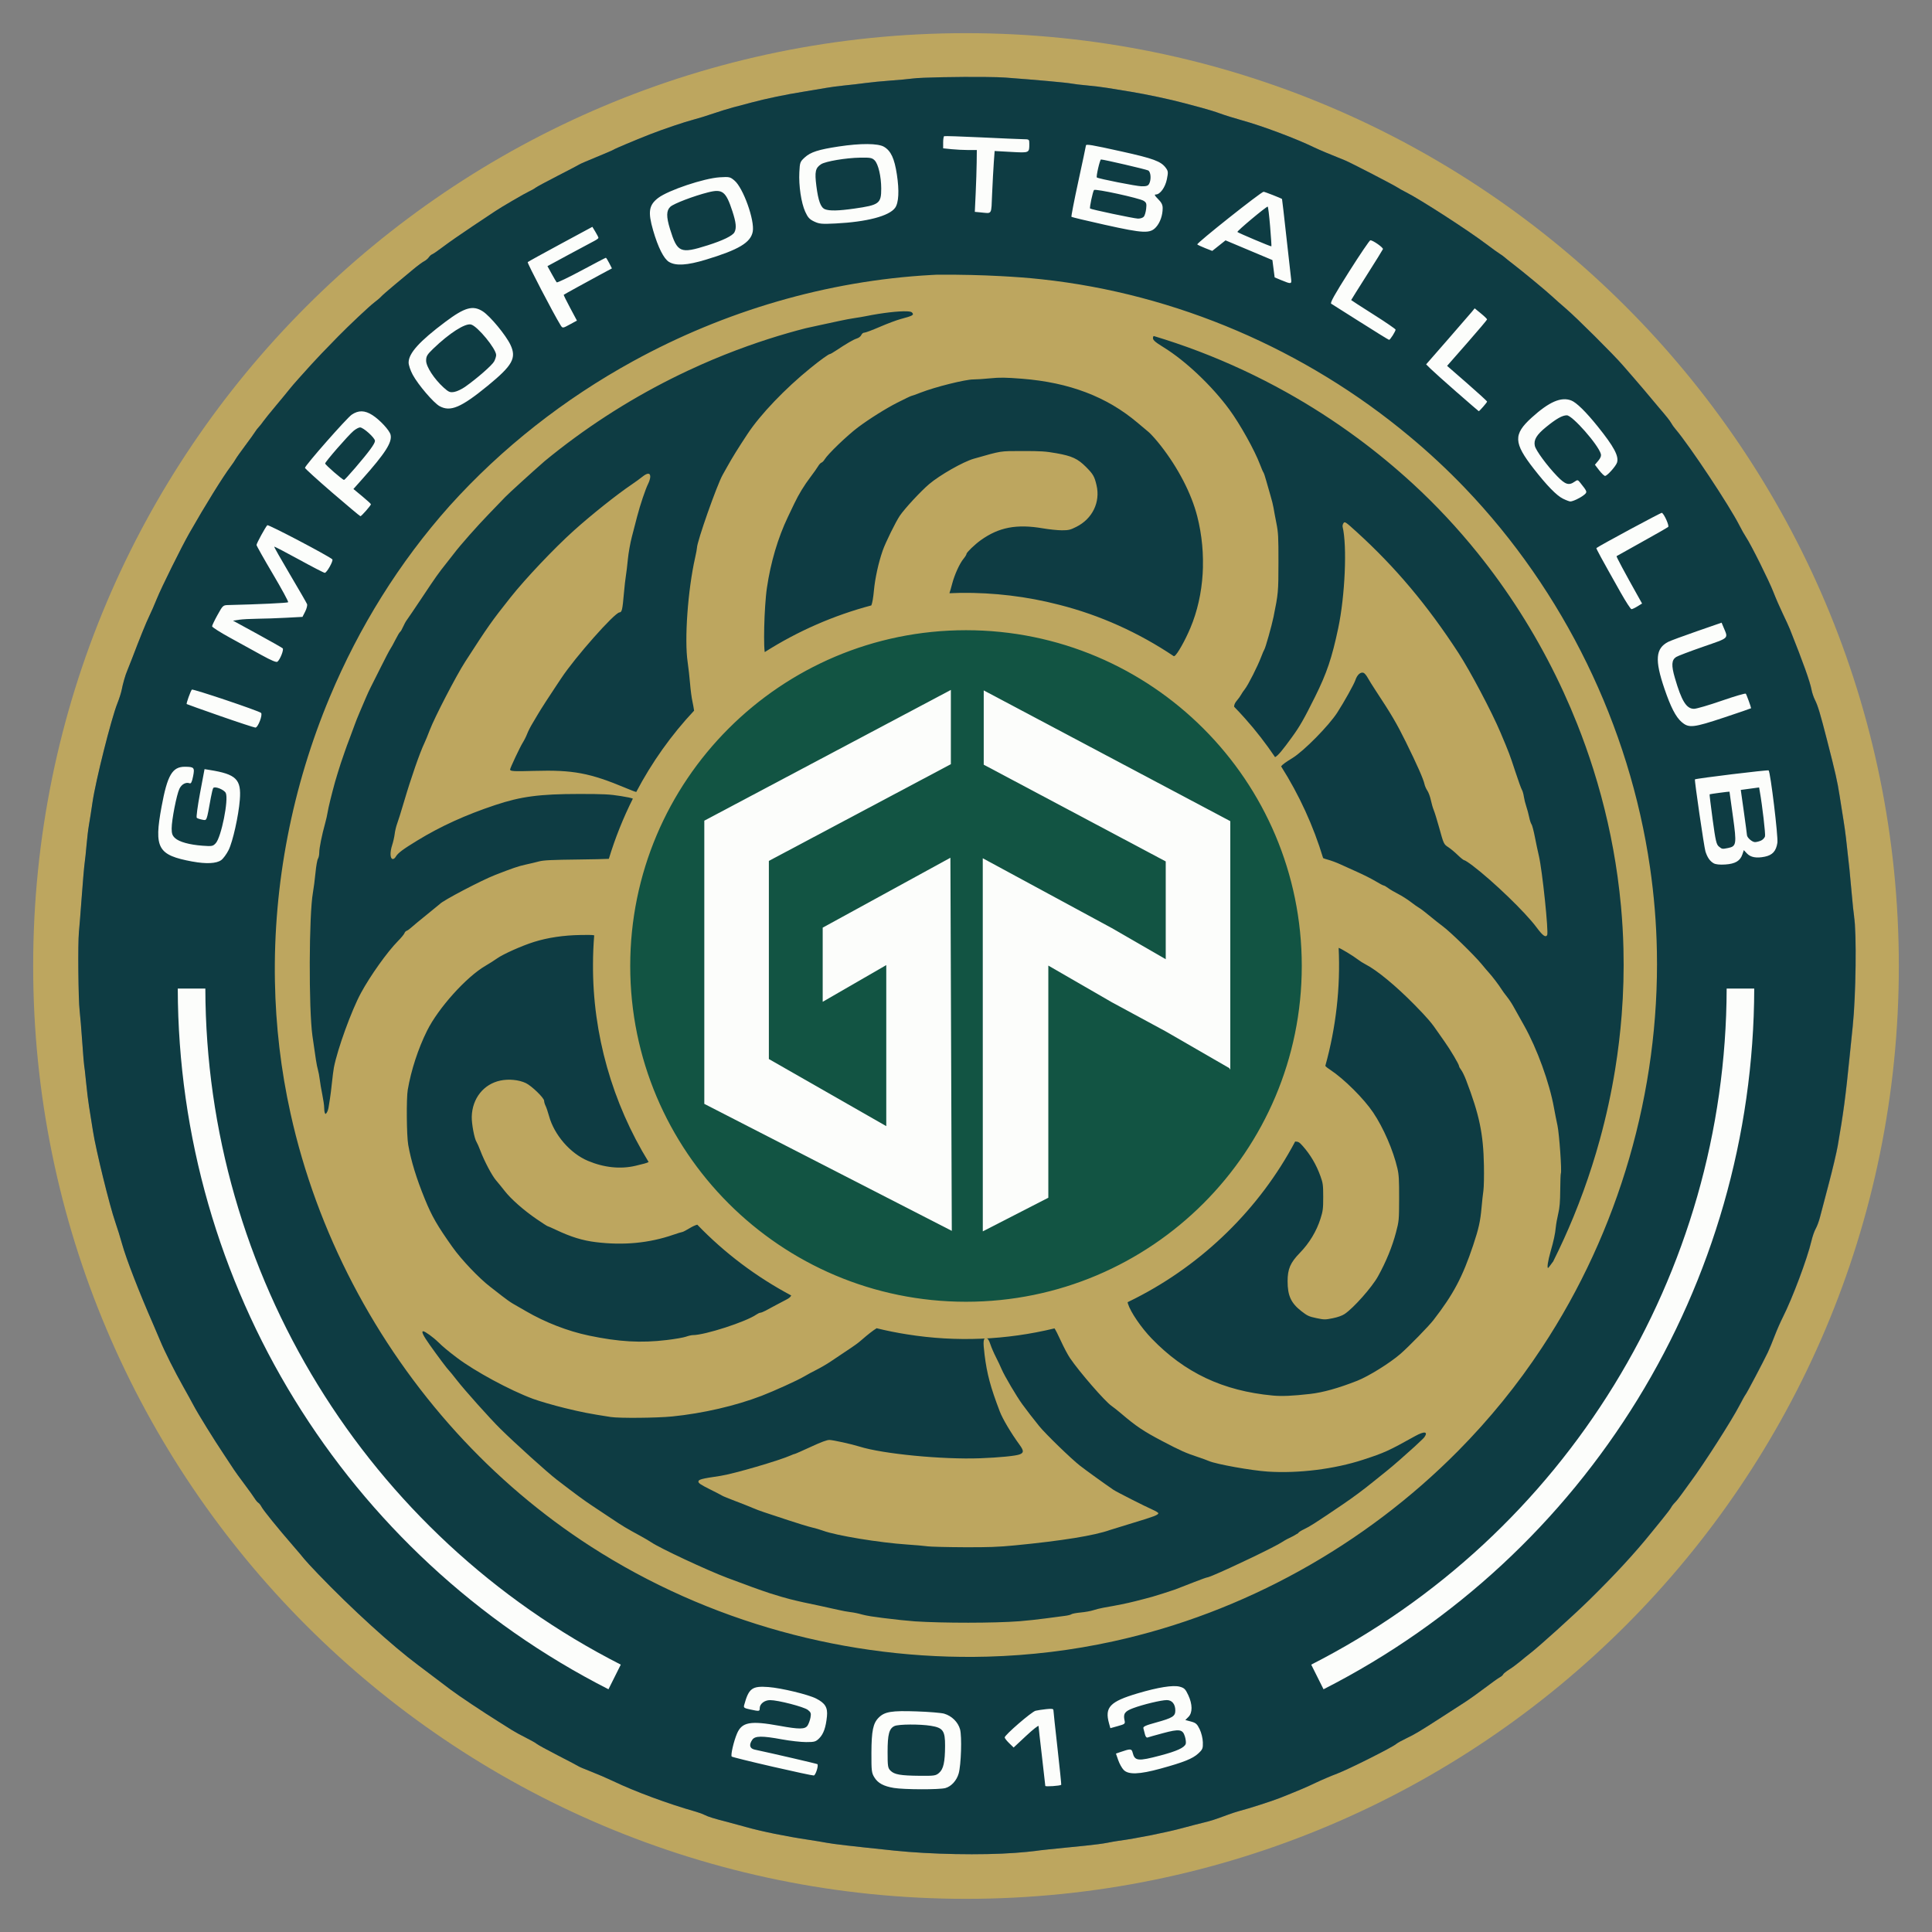
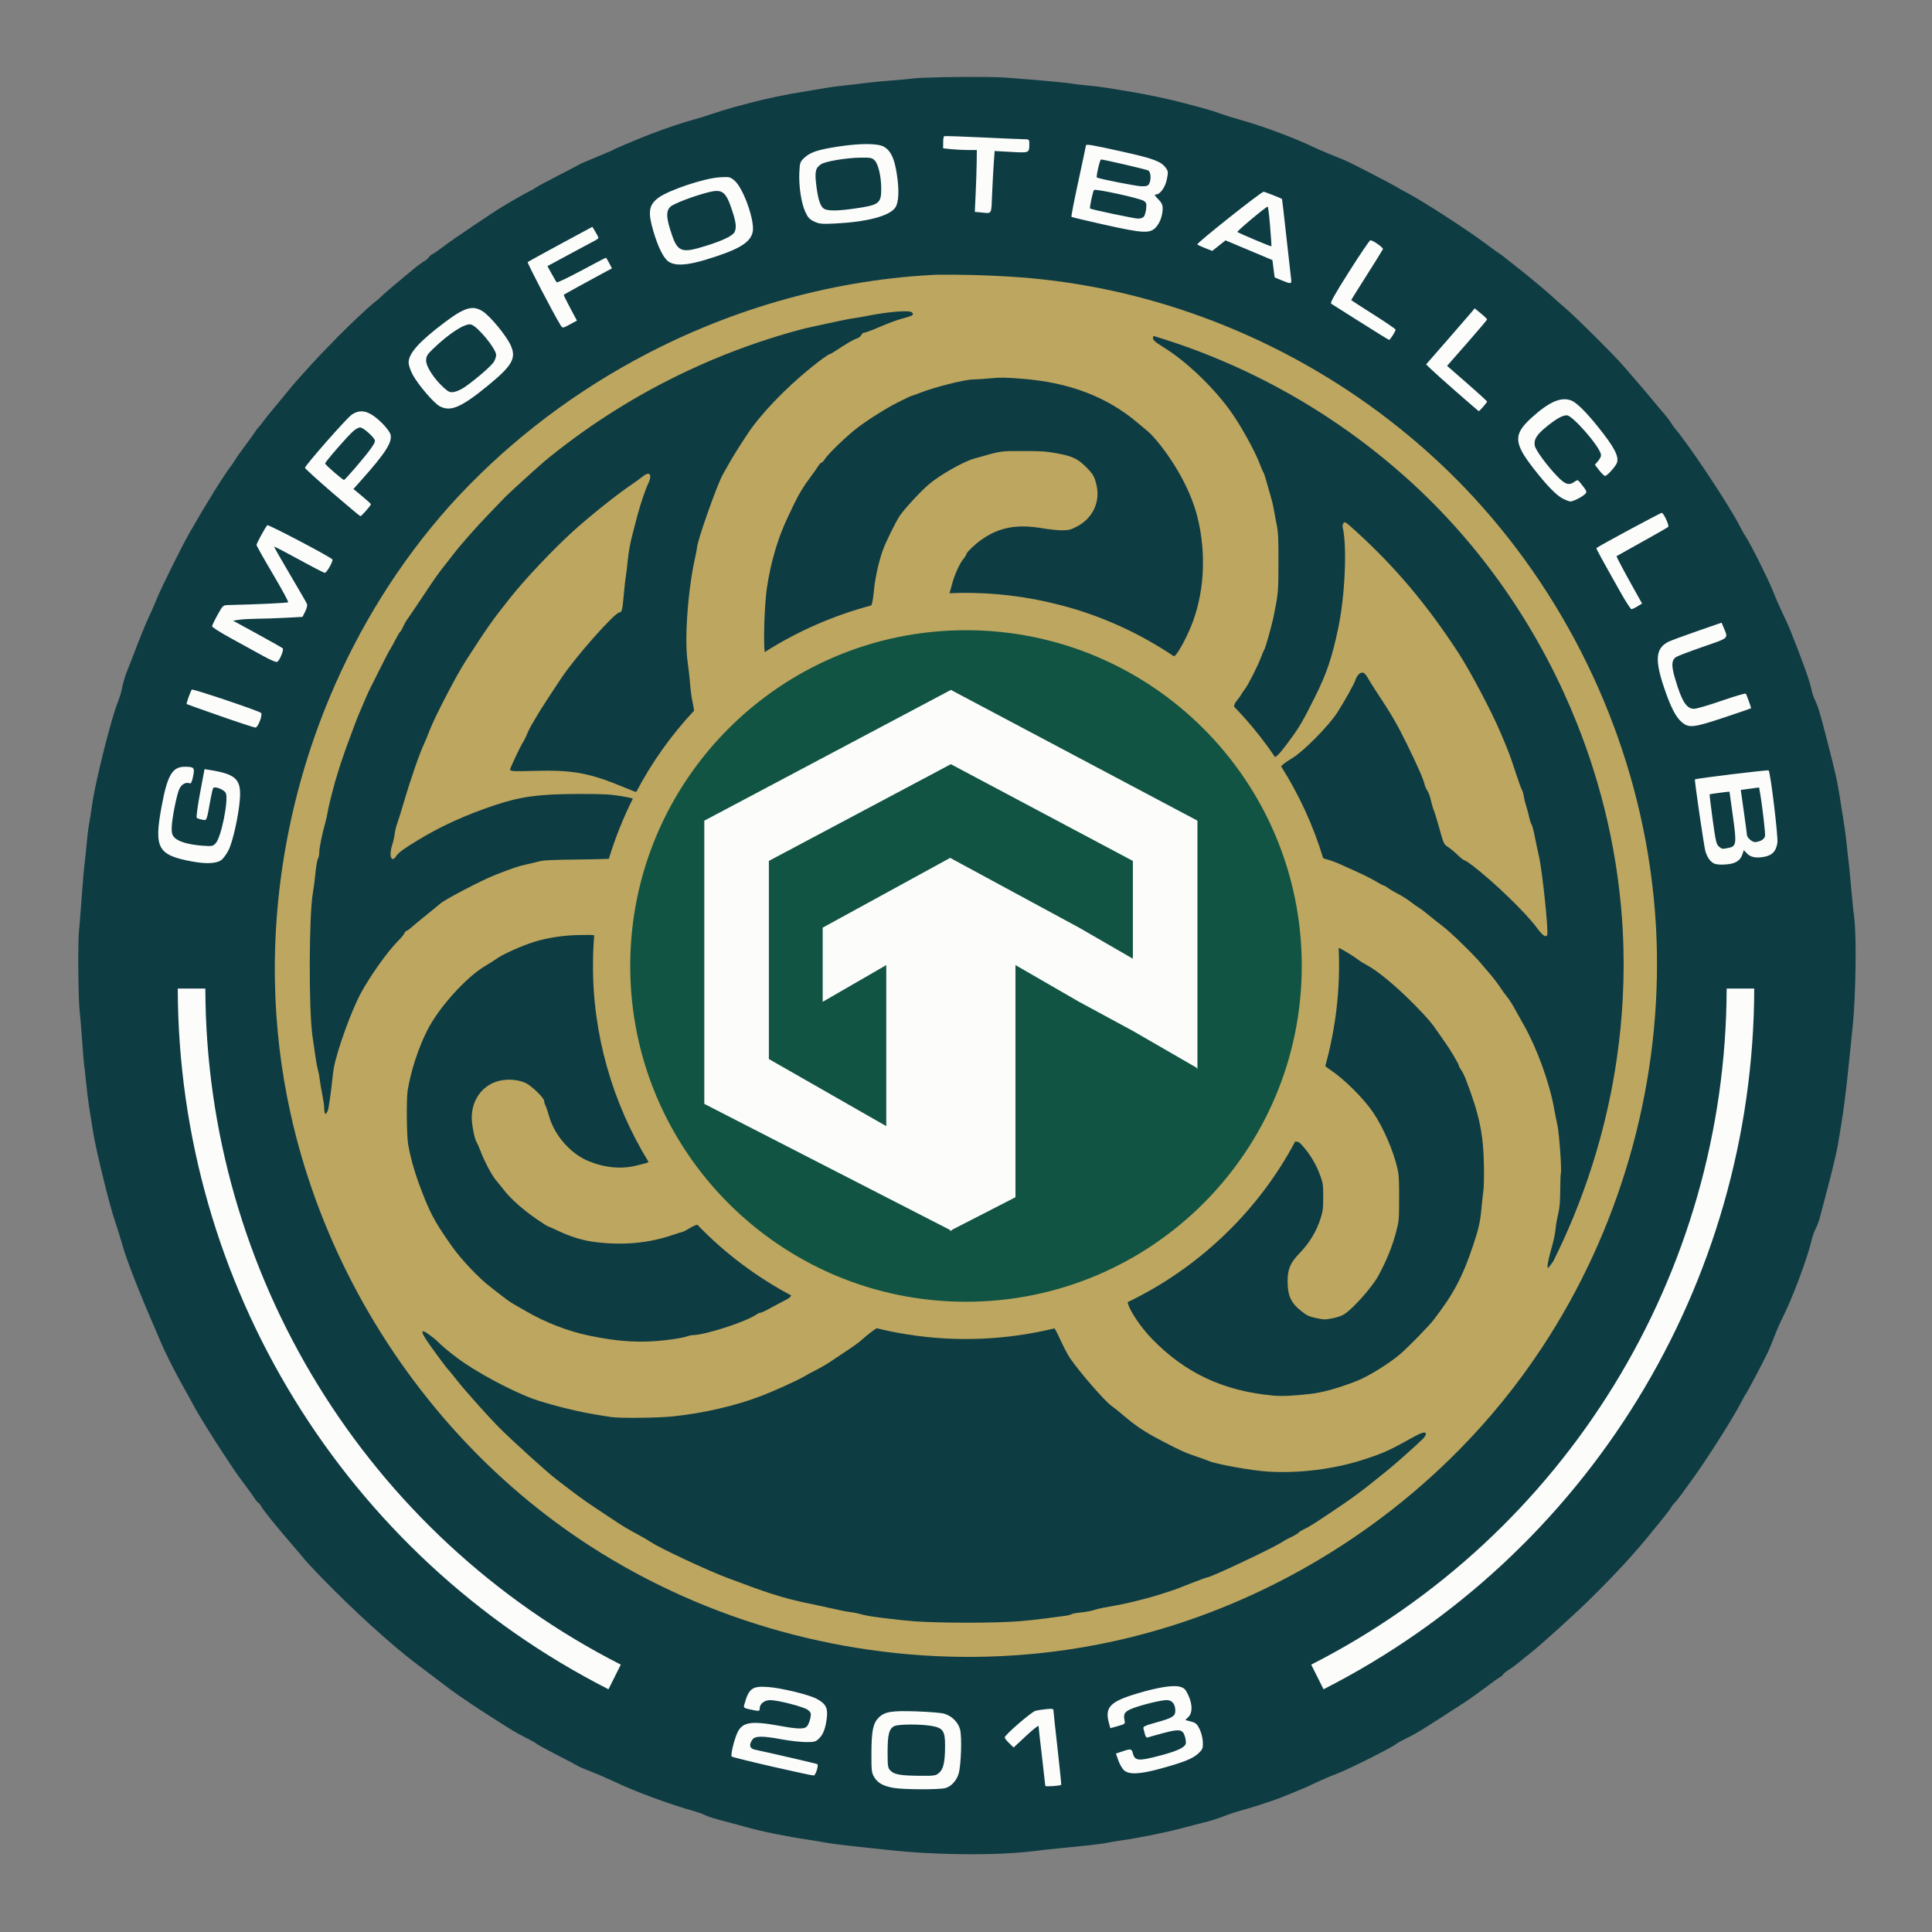
<svg xmlns="http://www.w3.org/2000/svg" id="_레이어_1" viewBox="0 0 1080 1080">
  <rect x="0" y="0" width="1080" height="1080" fill="#808080" stroke="none" />
  <defs>
    <style>.cls-1{fill:#fcfdfb;}.cls-2{fill:#bda65f;}.cls-3{fill:#125443;}.cls-4{fill:#0e3c43;}</style>
  </defs>
  <g id="layer1">
-     <path class="cls-2" d="m540,18.54C252,18.54,18.54,252,18.54,540s233.47,521.46,521.46,521.46,521.46-233.47,521.46-521.46c0-288-233.47-521.46-521.46-521.46Zm348.29,875.97c-8.53,8.39-28.06,26.03-32.96,29.76-1.35,1.03-3.79,3.01-5.44,4.41-1.65,1.4-4.41,3.44-6.15,4.54-1.74,1.1-3.3,2.36-3.47,2.8-.17.44-1.01,1.16-1.87,1.61-.86.45-4.57,3.09-8.23,5.88-3.67,2.79-8.87,6.49-11.56,8.22-2.69,1.74-8.2,5.29-12.24,7.9-12.66,8.18-15.38,9.81-20.13,12.07-2.54,1.21-5.12,2.64-5.71,3.18-1.98,1.79-26.54,14.13-32.92,16.54-3.44,1.3-8.83,3.6-11.97,5.1-5.44,2.6-8.75,4.01-19.86,8.45-4.53,1.81-17.4,5.95-23.12,7.44-1.35.35-4.29,1.32-6.53,2.15-7.27,2.69-9.45,3.39-13.6,4.36-2.24.53-7.26,1.82-11.15,2.89-9.14,2.5-26.26,5.92-36.18,7.23-1.35.18-4.16.67-6.26,1.1-2.09.43-7.6,1.15-12.24,1.61-20.07,1.99-24.94,2.5-28.02,2.96-1.8.27-6.81.75-11.15,1.06-18.87,1.38-47.14.86-67.47-1.26-25.02-2.6-33.95-3.64-38.09-4.42-2.24-.42-6.65-1.15-9.79-1.62-12.64-1.88-26.39-4.68-35.1-7.14-3.59-1.01-8.36-2.31-10.61-2.88-7.33-1.87-10.53-2.86-12.51-3.87-1.07-.55-3.41-1.4-5.19-1.91-15.15-4.27-33.87-11.2-46-17.02-3.12-1.5-8.6-3.86-12.17-5.25-3.58-1.39-6.76-2.74-7.07-2.98-.31-.25-5.47-2.96-11.45-6.03-5.99-3.07-11.37-6.01-11.97-6.54s-3.38-2.1-6.19-3.5c-2.81-1.4-6.36-3.35-7.89-4.33-1.53-.98-4.87-3.08-7.41-4.67-8.84-5.52-22.06-14.35-26.66-17.8-6.56-4.92-9.21-6.93-11.7-8.85-1.2-.92-4.14-3.14-6.53-4.92-14.49-10.79-37.39-31.65-55.8-50.83-3.72-3.88-7.26-7.71-7.86-8.51-.6-.8-3.41-4.14-6.26-7.41-8.46-9.74-16.53-19.7-17.55-21.66-.52-1.01-1.34-2.05-1.82-2.32-.48-.27-1.39-1.35-2.04-2.42-.65-1.06-3.27-4.71-5.82-8.11-2.55-3.4-5.13-6.95-5.71-7.88-.59-.94-3.18-4.85-5.75-8.71-5.71-8.54-14.39-22.6-16.93-27.4-1.03-1.95-3.59-6.6-5.7-10.34-4.81-8.52-10.41-19.68-12.87-25.64-1.04-2.51-2.79-6.64-3.91-9.18-7.93-18.11-15.11-36.63-17.37-44.79-1.01-3.65-2.74-9.2-3.83-12.34-3.2-9.17-10.9-40.54-12.49-50.87-.78-5.09-1.78-11.33-2.21-13.87-.43-2.54-1.18-8.66-1.66-13.6s-.96-9.11-1.06-9.28c-.1-.16-.58-6.04-1.07-13.06-.49-7.02-1.15-14.96-1.47-17.66-.74-6.2-1.03-37.66-.4-43.8.26-2.54.97-11.48,1.58-19.86.61-8.38,1.34-16.83,1.62-18.77.28-1.94.77-6.6,1.09-10.34.32-3.74.93-8.76,1.35-11.15.43-2.39,1.31-8.02,1.96-12.51,1.74-11.98,10.44-46.58,13.9-55.3,1.03-2.58,2.11-5.95,2.4-7.49.66-3.48,2.11-8.51,3.07-10.66.4-.9,1.61-3.96,2.69-6.8,4.42-11.62,7.99-20.43,9.68-23.85.98-1.99,2.87-6.32,4.2-9.61,2.53-6.28,13.7-28.82,18.19-36.72,8.87-15.59,18.85-31.69,23.28-37.54,1.02-1.35,2.18-3.06,2.57-3.81.39-.75,2.82-4.17,5.39-7.61,2.57-3.44,5.04-6.87,5.49-7.64s1.39-1.99,2.09-2.73c.7-.74,1.8-2.13,2.45-3.09.65-.96,3.87-4.96,7.16-8.88,3.29-3.92,6.67-8.03,7.51-9.12.84-1.09,3.16-3.8,5.17-6.02,2-2.22,5.1-5.66,6.87-7.63,2.95-3.29,7.4-7.94,15.13-15.83,6.29-6.42,17.68-17.12,20.27-19.05,1.5-1.11,3.22-2.58,3.82-3.26.6-.68,3.9-3.57,7.34-6.44,3.44-2.86,8.22-6.84,10.61-8.83,2.39-2,5.15-4.03,6.12-4.53s2.16-1.5,2.63-2.23c.48-.73,1.31-1.47,1.84-1.64.53-.17,3.39-2.14,6.34-4.38,2.96-2.24,10.4-7.41,16.53-11.5,6.13-4.08,11.78-7.84,12.54-8.35,3.15-2.13,16.61-9.97,18.73-10.91,1.26-.56,2.88-1.47,3.6-2.04.72-.56,6.46-3.66,12.74-6.87,6.28-3.22,11.67-6.04,11.97-6.28.3-.24,4.59-2.08,9.52-4.1,4.94-2.02,9.25-3.89,9.58-4.14.63-.49,11.76-5.17,20.07-8.45,7.22-2.84,19.53-7,24.49-8.28,2.39-.61,7.27-2.12,10.85-3.35,3.58-1.23,8.72-2.82,11.43-3.53,2.71-.71,7.25-1.91,10.09-2.67,8.14-2.17,19.1-4.47,28.57-5.97,4.79-.76,10.66-1.75,13.06-2.19,2.39-.44,7.05-1.07,10.34-1.38,3.29-.32,8.56-.93,11.7-1.36,3.14-.43,9.51-1.05,14.15-1.38,4.64-.33,10.15-.84,12.24-1.13,4.67-.65,26.19-1.02,40.69-.87,4.83.05,8.89.16,11.27.34,17.6,1.31,34.11,2.8,36.73,3.32,1.5.29,5.54.78,8.98,1.08,3.44.3,8.46.92,11.15,1.36,2.69.45,8.69,1.43,13.33,2.18,8.37,1.36,22.34,4.34,29.65,6.32,2.09.57,6.5,1.74,9.79,2.61,3.29.87,7.98,2.32,10.41,3.23,2.43.91,7.94,2.62,12.24,3.81,11.37,3.15,30.1,10.18,40.19,15.08,2.63,1.28,9.96,4.36,17.41,7.32,2.85,1.13,27.38,13.82,29.38,15.2.75.52,2.86,1.69,4.69,2.61,7.75,3.89,34.56,21.2,44.77,28.91,3.41,2.57,6.84,5.05,7.62,5.5.78.45,2.03,1.36,2.78,2.02.75.66,2.74,2.26,4.43,3.54,4.92,3.74,18.99,15.38,22.01,18.22,1.52,1.43,4.97,4.49,7.67,6.79,5.93,5.07,26.64,25.68,31.86,31.72,2.07,2.39,4.94,5.7,6.37,7.34,3.18,3.65,7.75,9.04,10.55,12.43,1.15,1.39,2.62,3.14,3.26,3.89,3.94,4.55,6.29,7.51,6.9,8.7.38.75,1.43,2.22,2.32,3.27,7.92,9.29,30.24,42.92,35.79,53.93,1.15,2.28,2.81,5.22,3.69,6.53,2.74,4.08,12.86,24.39,15.29,30.68,1.27,3.29,3.63,8.72,5.24,12.05s3.4,7.25,3.98,8.7c7.52,18.88,11.23,29.25,12.11,33.92.31,1.65,1.19,4.22,1.94,5.71,1.6,3.16,2.86,7.35,6.7,22.31,4.71,18.32,5.79,23.1,7.02,31.01.65,4.19,1.66,10.55,2.24,14.15.95,5.85,1.54,10.73,3.29,27.2.29,2.69.88,9.06,1.32,14.15.44,5.09,1.02,10.6,1.3,12.24,1.47,8.81,1.04,44.12-.75,61.21-.44,4.19-1.19,11.54-1.67,16.32-2.32,23.09-3.53,32.25-6.72,50.6-.62,3.59-2.88,13.14-5.01,21.22-2.13,8.08-4.35,16.53-4.94,18.77-.58,2.24-1.65,5.1-2.37,6.34-.72,1.24-1.81,4.37-2.41,6.94-2.27,9.75-10.61,31.97-15.94,42.49-1.36,2.69-3.47,7.5-4.67,10.67-1.21,3.18-2.88,7.22-3.72,8.98-2.56,5.37-11.72,22.73-12.45,23.6-.38.45-1.89,3.14-3.36,5.99-4.3,8.33-20.07,32.98-27.34,42.73-1.35,1.81-3.55,4.85-4.9,6.77-1.35,1.92-3.09,4.11-3.88,4.88-.79.77-1.74,2.01-2.13,2.75-.39.75-2.68,3.78-5.1,6.74-2.42,2.96-5.14,6.29-6.03,7.41-9.1,11.32-20.26,23.42-34.79,37.7Z" />
    <g>
      <path class="cls-4" d="m1036.47,512.41c-.28-1.65-.86-7.15-1.3-12.24-.44-5.09-1.03-11.45-1.32-14.15-1.75-16.48-2.34-21.35-3.29-27.2-.58-3.59-1.59-9.96-2.24-14.15-1.23-7.91-2.31-12.7-7.02-31.01-3.84-14.95-5.1-19.14-6.7-22.31-.76-1.5-1.63-4.07-1.94-5.71-.89-4.67-4.59-15.04-12.11-33.92-.58-1.45-2.37-5.37-3.98-8.7s-3.97-8.76-5.24-12.05c-2.43-6.28-12.55-26.6-15.29-30.68-.88-1.31-2.54-4.25-3.69-6.53-5.55-11.01-27.87-44.64-35.79-53.93-.89-1.05-1.94-2.52-2.32-3.27-.61-1.19-2.96-4.15-6.9-8.7-.65-.75-2.12-2.5-3.26-3.89-2.8-3.4-7.37-8.78-10.55-12.43-1.43-1.65-4.3-4.95-6.37-7.34-5.22-6.04-25.93-26.65-31.86-31.72-2.69-2.3-6.15-5.36-7.67-6.79-3.02-2.84-17.09-14.49-22.01-18.22-1.69-1.28-3.68-2.87-4.43-3.54-.75-.66-2-1.58-2.78-2.02-.78-.45-4.2-2.92-7.62-5.5-10.21-7.71-37.02-25.02-44.77-28.91-1.83-.92-3.94-2.09-4.69-2.61-2.01-1.38-26.53-14.06-29.38-15.2-7.45-2.96-14.78-6.04-17.41-7.32-10.09-4.91-28.82-11.93-40.19-15.08-4.3-1.19-9.81-2.91-12.24-3.81-2.43-.91-7.12-2.36-10.41-3.23-3.29-.87-7.7-2.04-9.79-2.61-7.31-1.98-21.28-4.96-29.65-6.32-4.64-.75-10.64-1.74-13.33-2.18-2.69-.45-7.71-1.06-11.15-1.36-3.44-.3-7.48-.79-8.98-1.08-2.62-.51-19.13-2-36.73-3.32-2.39-.18-6.44-.29-11.27-.34-14.5-.16-36.02.21-40.69.87-2.09.29-7.6.8-12.24,1.13-4.64.33-11,.95-14.15,1.38-3.14.43-8.41,1.04-11.7,1.36-3.29.32-7.94.94-10.34,1.38-2.39.44-8.27,1.43-13.06,2.19-9.47,1.51-20.43,3.8-28.57,5.97-2.84.76-7.39,1.96-10.09,2.67-2.71.71-7.85,2.3-11.43,3.53-3.58,1.23-8.46,2.74-10.85,3.35-4.96,1.27-17.27,5.44-24.49,8.28-8.32,3.27-19.44,7.95-20.07,8.45-.33.26-4.64,2.12-9.58,4.14-4.94,2.02-9.22,3.87-9.52,4.1-.3.24-5.69,3.06-11.97,6.28-6.28,3.22-12.02,6.31-12.74,6.87-.72.57-2.35,1.48-3.6,2.04-2.12.94-15.58,8.78-18.73,10.91-.76.51-6.4,4.27-12.54,8.35-6.13,4.08-13.57,9.25-16.53,11.5-2.96,2.24-5.81,4.21-6.34,4.38-.53.17-1.36.91-1.84,1.64-.48.73-1.66,1.73-2.63,2.23s-3.72,2.53-6.12,4.53c-2.39,2-7.17,5.97-10.61,8.83-3.44,2.86-6.75,5.76-7.34,6.44-.6.68-2.32,2.14-3.82,3.26-2.59,1.93-13.98,12.63-20.27,19.05-7.73,7.89-12.18,12.55-15.13,15.83-1.77,1.98-4.86,5.41-6.87,7.63-2,2.22-4.33,4.93-5.17,6.02-.84,1.09-4.22,5.19-7.51,9.12-3.29,3.92-6.51,7.92-7.16,8.88-.65.96-1.75,2.35-2.45,3.09-.7.74-1.64,1.96-2.09,2.73s-2.92,4.2-5.49,7.64c-2.57,3.44-4.99,6.86-5.39,7.61-.39.75-1.55,2.46-2.57,3.81-4.43,5.86-14.41,21.95-23.28,37.54-4.5,7.9-15.66,30.44-18.19,36.72-1.33,3.29-3.21,7.61-4.2,9.61-1.69,3.42-5.26,12.23-9.68,23.85-1.08,2.84-2.29,5.9-2.69,6.8-.96,2.15-2.41,7.18-3.07,10.66-.29,1.54-1.37,4.91-2.4,7.49-3.46,8.71-12.16,43.32-13.9,55.3-.65,4.49-1.53,10.12-1.96,12.51-.43,2.39-1.04,7.41-1.35,11.15-.32,3.74-.81,8.39-1.09,10.34-.28,1.95-1.01,10.39-1.62,18.77-.61,8.38-1.32,17.32-1.58,19.86-.63,6.14-.34,37.6.4,43.8.32,2.69.99,10.64,1.47,17.66.49,7.02.97,12.89,1.07,13.06.1.16.58,4.34,1.06,9.28s1.23,11.06,1.66,13.6c.43,2.54,1.43,8.79,2.21,13.87,1.59,10.33,9.29,41.7,12.49,50.87,1.1,3.14,2.82,8.7,3.83,12.34,2.26,8.15,9.45,26.68,17.37,44.79,1.11,2.54,2.87,6.68,3.91,9.18,2.46,5.96,8.06,17.12,12.87,25.64,2.11,3.74,4.68,8.39,5.7,10.34,2.53,4.8,11.22,18.87,16.93,27.4,2.57,3.85,5.16,7.77,5.75,8.71.59.94,3.16,4.48,5.71,7.88,2.55,3.4,5.17,7.05,5.82,8.11.65,1.06,1.57,2.15,2.04,2.42.48.27,1.29,1.31,1.82,2.32,1.02,1.96,9.09,11.92,17.55,21.66,2.84,3.27,5.66,6.6,6.26,7.41.6.8,4.13,4.63,7.86,8.51,18.41,19.19,41.32,40.05,55.8,50.83,2.39,1.78,5.33,4,6.53,4.92,2.49,1.92,5.14,3.93,11.7,8.85,4.6,3.45,17.82,12.28,26.66,17.8,2.54,1.59,5.88,3.69,7.41,4.67,1.53.98,5.08,2.93,7.89,4.33,2.81,1.4,5.59,2.98,6.19,3.5s5.98,3.47,11.97,6.54c5.99,3.07,11.14,5.79,11.45,6.03.31.25,3.5,1.59,7.07,2.98,3.58,1.39,9.06,3.76,12.17,5.25,12.13,5.82,30.85,12.74,46,17.02,1.79.5,4.12,1.36,5.19,1.91,1.98,1.01,5.17,2,12.51,3.87,2.24.57,7.02,1.87,10.61,2.88,8.71,2.46,22.46,5.26,35.1,7.14,3.14.47,7.55,1.2,9.79,1.62,4.14.78,13.07,1.81,38.09,4.42,20.33,2.11,48.6,2.64,67.47,1.26,4.34-.32,9.36-.8,11.15-1.06,3.08-.46,7.96-.97,28.02-2.96,4.64-.46,10.15-1.18,12.24-1.61,2.09-.43,4.91-.92,6.26-1.1,9.92-1.31,27.05-4.73,36.18-7.23,3.89-1.06,8.91-2.36,11.15-2.89,4.15-.97,6.33-1.67,13.6-4.36,2.24-.83,5.18-1.8,6.53-2.15,5.73-1.49,18.59-5.63,23.12-7.44,11.11-4.44,14.42-5.85,19.86-8.45,3.14-1.5,8.53-3.8,11.97-5.1,6.37-2.41,30.94-14.75,32.92-16.54.6-.54,3.17-1.97,5.71-3.18,4.75-2.26,7.47-3.89,20.13-12.07,4.04-2.61,9.55-6.17,12.24-7.9,2.69-1.74,7.9-5.44,11.56-8.22,3.67-2.79,7.37-5.43,8.23-5.88.86-.45,1.7-1.17,1.87-1.61.17-.44,1.73-1.7,3.47-2.8,1.74-1.1,4.51-3.15,6.15-4.54,1.65-1.4,4.09-3.38,5.44-4.41,4.89-3.74,24.42-21.38,32.96-29.76,14.53-14.28,25.69-26.38,34.79-37.7.9-1.12,3.61-4.45,6.03-7.41,2.42-2.96,4.72-5.99,5.1-6.74.39-.75,1.34-1.99,2.13-2.75.79-.77,2.53-2.96,3.88-4.88,1.35-1.92,3.55-4.96,4.9-6.77,7.27-9.75,23.04-34.4,27.34-42.73,1.47-2.84,2.98-5.54,3.36-5.99.73-.87,9.89-18.23,12.45-23.6.84-1.76,2.51-5.8,3.72-8.98,1.21-3.18,3.31-7.98,4.67-10.67,5.33-10.51,13.66-32.73,15.94-42.49.6-2.57,1.68-5.7,2.41-6.94.72-1.24,1.79-4.1,2.37-6.34.58-2.24,2.8-10.69,4.94-18.77,2.13-8.08,4.39-17.63,5.01-21.22,3.19-18.35,4.41-27.51,6.72-50.6.48-4.79,1.23-12.13,1.67-16.32,1.79-17.09,2.22-52.4.75-61.21Zm-496.62,221.29c-107.04,0-193.81-86.77-193.81-193.81s86.77-193.81,193.81-193.81,193.81,86.77,193.81,193.81-86.77,193.81-193.81,193.81Z" />
      <circle class="cls-3" cx="539.85" cy="539.89" r="193.81" />
    </g>
-     <path id="path48264-7-3" class="cls-1" d="m531.54,385.67l-137.83,73.09v158.31l138.35,70.99-.78-208.57-71.39,39.07v41.45l35.54-20.52v90.03l-65.63-37.51v-110.76l101.74-54.07v-41.52Zm18.37.28v41.52l101.74,54.07v54.67l-30.09-17.37-72.19-39.07.02,208.57,36.63-18.8v-129.77l35.54,20.52,30.09,16.28,35.54,20.52.55.89v-138.94l-137.83-73.09Z" />
-     <path id="path493-5" class="cls-2" d="m518.27,864.37c-1.8-.25-6.81-.68-11.15-.97-15.56-1.04-39.74-5.02-47.06-7.74-1.5-.56-4.31-1.38-6.26-1.83-1.95-.45-7.94-2.28-13.33-4.07-5.39-1.79-11.39-3.78-13.33-4.41-1.95-.63-4.88-1.74-6.53-2.46-1.65-.72-5.93-2.42-9.52-3.77-3.59-1.36-6.9-2.71-7.35-3.01-.45-.3-3.63-1.95-7.07-3.66-4.86-2.42-6.26-3.36-6.26-4.2,0-1.22,1.77-1.68,12.27-3.22,7.1-1.04,33.11-8.62,39.5-11.51.94-.43,1.9-.78,2.13-.78s4.23-1.77,8.9-3.92c5.95-2.75,9.08-3.91,10.48-3.88,2.07.05,12.44,2.33,16.76,3.7,12.95,4.09,46.31,7.32,67.47,6.54,10.68-.4,20.03-1.32,22.17-2.2,2.31-.94,2.26-2.04-.27-5.51-4.62-6.33-9.35-14.3-10.91-18.39-5.23-13.69-7.19-21.01-8.52-31.74-.95-7.62-.75-9.48,1-9.23.88.13,1.42.95,2.26,3.43.6,1.8,1.98,4.98,3.06,7.07,1.08,2.09,2.53,5.16,3.22,6.8,1.51,3.61,8.49,15.43,11.56,19.59,3.62,4.9,5.04,6.74,9.46,12.24,3.4,4.23,17.85,18.25,22.76,22.08,3.21,2.51,13.98,10.27,18.77,13.53,1.68,1.14,17.62,9.23,21.9,11.11,1.72.76,3.13,1.63,3.13,1.94,0,.95-2.56,1.92-14.15,5.41-6.13,1.85-11.89,3.62-12.79,3.94-8.74,3.13-26.67,6.04-53.32,8.63-9.1.89-14.91,1.1-28.57,1.03-9.43-.04-18.61-.28-20.4-.52h0Z" />
+     <path id="path48264-7-3" class="cls-1" d="m531.54,385.67l-137.83,73.09v158.31l138.35,70.99-.78-208.57-71.39,39.07v41.45l35.54-20.52v90.03l-65.63-37.51v-110.76l101.74-54.07v-41.52Zv41.52l101.74,54.07v54.67l-30.09-17.37-72.19-39.07.02,208.57,36.63-18.8v-129.77l35.54,20.52,30.09,16.28,35.54,20.52.55.89v-138.94l-137.83-73.09Z" />
    <path id="circle89924-7" class="cls-1" d="m99.37,552.62c.38,165.4,93.36,316.66,240.77,391.69l6.88-13.77c-142.19-72.42-231.86-218.35-232.23-377.92h-15.43Z" />
    <path class="cls-2" d="m926.21,531.78c-.29-15.71-1.59-31.39-3.85-46.94-11.46-79.13-48.19-154.37-103.5-212.1-9.78-10.21-20.15-19.85-31.02-28.88-58-48.41-130.35-79.62-205.51-87.73-7.61-.84-15.25-1.37-22.9-1.78-11.06-.6-22.13-.83-33.21-.8h0c-1.89-.04-3.78.05-5.66.17-58.25,3.23-115.57,20.14-166.68,48.19-38.35,21.03-73.27,48.37-102.55,80.88-28.09,31.5-50.65,67.84-66.94,106.75-21.01,50.15-31.69,104.65-30.71,159.03.44,24.84,3.35,49.64,8.74,73.9,14.66,66.19,47.22,128.2,92.8,178.34,22.13,24.33,47.36,45.87,75.02,63.68,65.49,42.21,143.93,63.71,221.76,61.58,23.7-.65,47.34-3.5,70.49-8.59,72.68-15.92,140.31-53.58,192.62-106.43,17.45-17.63,33.19-36.96,46.82-57.68,43.06-65.16,65.76-143.52,64.28-221.6Zm-191.72,319.94c-2.44,1.55-3.83,2.31-5.25,2.99-1.87.89-3.4,1.86-3.4,2.15,0,.04-.04.1-.1.16-.99.58-1.97,1.17-2.97,1.74-.11.05-.22.1-.34.16-1.87.84-4.35,2.18-5.52,2.97-3.97,2.7-29.67,14.97-38.96,18.79-.41.17-.81.32-1.22.49-1.07.41-1.79.65-2.03.65-.29,0-3.41,1.12-6.93,2.49-3.46,1.35-8.31,3.23-10.89,4.23-4.15,1.41-8.33,2.74-12.53,4-2.95.82-6.23,1.69-9.84,2.58-5.16,1.29-9.09,2.08-17.66,3.59-1.74.31-4.29.94-5.68,1.41-1.39.47-4.55,1.04-7.03,1.27-2.48.23-4.82.66-5.2.97-.38.31-2.04.72-3.68.92-1.65.2-6.42.83-10.61,1.4-4.19.57-10.8,1.29-14.69,1.59-14.27,1.11-42.89,1.08-58.48.08-2.62-.21-5.24-.45-7.86-.72-2.7-.31-6.64-.77-9.99-1.16-2.28-.3-4.57-.62-6.85-.95-2.17-.36-4.02-.74-4.97-1.02-1.8-.54-4.61-1.12-6.26-1.3-1.65-.18-4.95-.79-7.35-1.36-2.39-.57-6.92-1.57-10.07-2.22-6.91-1.42-11.96-2.51-16.67-3.72-1.5-.42-3.01-.82-4.51-1.25-2.16-.63-4.31-1.3-6.47-1.97-5.98-1.96-13.08-4.58-23.77-8.59-11.45-4.3-37.75-16.6-42.71-19.97-1.05-.71-3.5-2.16-5.44-3.22-8.87-4.83-10.28-5.68-17.14-10.28-2.39-1.61-6.92-4.62-10.07-6.69-4.91-3.25-9.22-6.41-20.11-14.78-5.29-4.06-23.29-20.31-31.64-28.56-5.74-5.67-19.83-21.42-24.25-27.11-2.02-2.6-3.95-4.97-4.29-5.27-.86-.76-6.28-7.98-10.95-14.59-3.57-5.05-4.7-7.44-3.54-7.44.99,0,5.68,3.39,8.42,6.09,2.53,2.49,5.38,4.87,10.39,8.67,10,7.59,29.67,18.23,42.51,22.99,3.59,1.33,11.55,3.64,17.68,5.14,9.8,2.39,13.75,3.16,25.85,5.04,4.75.74,25.81.55,34.38-.31,17.05-1.71,35.38-5.94,49.95-11.54,7-2.69,20.16-8.67,23.67-10.76,1.65-.98,4.83-2.7,7.07-3.82,2.24-1.12,5.79-3.19,7.89-4.61,2.09-1.42,5.52-3.72,7.62-5.11,5.95-3.95,7.48-5.04,9.52-6.83,3.62-3.16,6.44-5.34,8.51-6.64,5.69,1.4,11.43,2.55,17.22,3.45,27.27,4.36,55.39,3.15,82.22-3.37.49.61,2.07,3.7,3.59,7.05,1.56,3.43,3.83,7.72,5.05,9.52,5.16,7.65,19.62,24.3,23.24,26.76,1.05.71,3.5,2.65,5.44,4.31,8.29,7.07,12.43,9.85,22.85,15.33,10.16,5.35,13.31,6.75,20.4,9.08,2.09.69,4.68,1.64,5.75,2.1,4.06,1.78,23.84,5.32,32.94,5.91,17.2,1.1,37.16-1.38,53.27-6.64,11.88-3.87,14.16-4.91,29.11-13.23,5.07-2.82,7.35-2.55,5.13.62-.1.15-.33.4-.66.74-.16.15-.31.31-.47.46-1.44,1.38-2.9,2.75-4.37,4.12-5,4.57-12.1,10.8-15.75,13.71-2.35,1.88-5.62,4.5-7.27,5.84-5.65,4.59-11.16,8.68-17.14,12.74-7.65,5.19-12.21,8.25-15.26,10.2-.28.18-.56.36-.85.54ZM190.58,426.44c.79-2.28,1.62-4.7,2.05-5.98.55-1.65,1.89-5.32,2.99-8.16,1.09-2.84,2.32-6.15,2.72-7.35.4-1.2,1.63-4.26,2.72-6.8,1.09-2.54,2.67-6.24,3.51-8.21.83-1.97,2.02-4.54,2.64-5.71.62-1.17,3.13-6.17,5.58-11.11,2.45-4.94,4.89-9.59,5.41-10.34.52-.75,1.83-3.12,2.9-5.26,1.08-2.15,2.23-4.07,2.56-4.28.33-.21,1.07-1.47,1.65-2.82.58-1.34,1.54-3.09,2.15-3.89.61-.79,4.44-6.46,8.53-12.59,7.8-11.72,8.93-13.31,13.76-19.39,1.65-2.07,3.48-4.42,4.08-5.21,3.23-4.31,12.88-15.24,19.36-21.92,4.06-4.19,8.22-8.51,9.25-9.6,1.78-1.89,15.08-13.98,22.03-20.05,21.81-17.96,45.67-33.46,70.93-46.13,2.96-1.49,5.93-2.92,8.93-4.34,2.51-1.18,5.09-2.35,7.63-3.48,8.57-3.8,17.29-7.28,26.12-10.43,7.43-2.65,15.06-5.11,22.66-7.29,3.2-.92,6.41-1.78,9.63-2.61,2.63-.6,5.45-1.21,8.6-1.88,2.99-.63,7.64-1.63,10.34-2.23,2.69-.59,6.49-1.31,8.43-1.58,1.95-.28,4.76-.75,6.26-1.06,9.1-1.85,18.26-2.88,22.85-2.71h0c1.53.06,2.55.25,2.89.59,1.43,1.43.7,1.87-6.31,3.74-2.23.6-7.42,2.54-11.54,4.33-4.12,1.78-8.01,3.25-8.65,3.25-.71,0-1.4.52-1.77,1.34-.37.81-1.39,1.59-2.57,1.96-1.87.59-5.77,2.87-11.76,6.85-1.5,1-2.92,1.81-3.17,1.81-.72,0-5.18,3.2-10.87,7.81-14.27,11.56-28.03,25.96-35.25,36.89-5.36,8.12-8.53,13.24-11.4,18.41-.91,1.65-2.01,3.6-2.44,4.35-3.19,5.59-14.41,37.44-14.41,40.9,0,.52-.46,2.98-1.02,5.46-4.09,18.07-6.07,45.83-4.17,58.51.44,2.92,1.03,8.24,1.33,11.83.29,3.59.89,8.12,1.33,10.06.37,1.65.71,3.66.93,5.14-12.77,13.6-23.65,28.95-32.34,45.46-1.27-.33-2.98-1.03-5.62-2.13-20.37-8.53-29.68-10.28-51.42-9.66-11.45.33-13.48.21-13.48-.77,0-.82,5.59-12.67,7.09-15.04.8-1.26,1.9-3.46,2.45-4.9.55-1.44,1.87-4.04,2.94-5.78,1.07-1.75,2.5-4.16,3.17-5.35,1.02-1.81,7.54-11.93,10.28-15.95.41-.6,1.63-2.43,2.72-4.08,7.78-11.75,29.71-36.53,32.51-36.73,1.36-.1,1.65-1.38,2.48-10.87.31-3.59.8-7.88,1.08-9.52.28-1.65.78-5.82,1.11-9.28.33-3.46,1.33-9.09,2.22-12.51.89-3.43,2.22-8.56,2.96-11.4,1.69-6.53,4.72-15.49,6.2-18.4.63-1.23,1.14-2.98,1.14-3.89,0-2.26-1.65-2.21-4.57.16-1.23.99-3.83,2.88-5.77,4.19-8.24,5.55-22.52,16.92-32.43,25.83-10.91,9.81-27.02,26.82-35.38,37.36-10.53,13.27-12.48,16.03-25.34,35.96-4.96,7.68-17.11,31.13-19.78,38.17-1.03,2.72-2.35,5.93-2.93,7.13-2.55,5.28-7.57,19.69-11.46,32.92-1.54,5.24-3.26,10.75-3.83,12.24-.56,1.5-1.18,4.07-1.37,5.71-.19,1.65-.83,4.48-1.42,6.29-1.28,3.94-1.18,7.49.23,7.76.59.11,1.29-.4,1.84-1.36,1.13-1.95,4-4.1,12.02-8.99,13.07-7.97,26.84-14.24,43.43-19.78,14.46-4.83,24.91-6.21,46.98-6.22,13.7,0,17.03.16,23.28,1.16,3.86.62,5.75,1.02,6.78,1.45-5.42,10.81-9.93,22.08-13.43,33.65-3.07.14-8.68.28-16.6.37-15.55.18-19.92.39-22.55,1.1-1.8.48-5.1,1.27-7.35,1.75-3.9.83-7.54,2.07-17.14,5.83-7.67,3-29.11,14.25-30.75,16.13-.15.17-3.45,2.87-7.34,6-3.89,3.13-7.81,6.37-8.71,7.21-.9.84-2.05,1.65-2.56,1.82-.51.16-1.08.78-1.26,1.36-.19.58-1.85,2.6-3.71,4.48-5.91,6-15.32,19.2-20.58,28.89-5.27,9.7-13.13,31.34-15.14,41.68-.26,1.35-.75,5.14-1.09,8.43-.34,3.29-.84,7.33-1.11,8.98-.27,1.65-.62,3.87-.79,4.94-.17,1.07-.63,2.39-1.02,2.93-.67.92-.74.93-1.08.05-.2-.52-.36-1.87-.36-3.01s-.47-4.36-1.04-7.17c-.57-2.8-1.21-6.56-1.42-8.36-.21-1.8-.69-4.37-1.08-5.71-.63-2.22-1.2-5.75-3.02-18.77-2.12-15.16-1.94-67.7.27-79.98.43-2.39,1.08-7.41,1.44-11.15.36-3.74.99-7.28,1.39-7.87s.73-2.18.72-3.54c0-2.46,1.45-9.64,3.31-16.34.54-1.95,1.15-4.64,1.35-5.98.39-2.62,2.33-10.43,4.16-17.05,1.04-3.59,2.15-7.15,3.3-10.71Zm536.86,306.48c3.33,2.6,4.28,3.05,8.41,3.91,4.39.92,4.91.93,9.13.08,2.8-.56,5.31-1.45,6.68-2.38,5.01-3.36,15.28-14.95,18.66-21.06,4.5-8.13,7.93-16.49,10.04-24.52,1.68-6.39,1.72-6.8,1.76-19.04.03-10.4-.13-13.24-.98-16.85-2.37-10.13-7.78-22.59-13.51-31.13-5.22-7.78-16.19-18.71-23.97-23.87-1.33-.88-2.22-1.51-2.8-2.22,5.95-21.42,8.51-43.77,7.45-65.97.98.14,8.22,4.51,10.72,6.48,1.05.83,3.01,2.07,4.35,2.75,6.33,3.23,17,12.04,27.46,22.7,7.07,7.2,9.58,10.14,13.07,15.32.6.89,2.27,3.28,3.72,5.31,3.19,4.48,7.98,12.59,7.98,13.5,0,.36.52,1.32,1.16,2.13.64.81,1.88,3.35,2.76,5.65,7.45,19.46,9.66,30.04,9.99,47.7.11,5.98-.02,12.35-.29,14.15-.27,1.8-.74,6.08-1.04,9.52-.67,7.61-1.59,11.74-4.66,20.95-5.98,17.89-11.06,27.47-22.22,41.89-2.65,3.43-13.75,14.8-18.37,18.83-5.92,5.16-17.84,12.58-24.29,15.12-10.42,4.1-19.12,6.53-26.27,7.34-10,1.13-15.79,1.38-20.95.9-27.72-2.6-49.12-12.68-67.65-31.87-5.87-6.08-11.84-14.84-13.25-19.45-.09-.31-.15-.58-.2-.85,1.44-.7,2.87-1.41,4.29-2.14,37.79-19.21,69.54-50.2,89.38-87.69,1.8.05,2.36.4,4.23,2.51,4.33,4.89,7.6,10.45,9.89,16.82,1.42,3.93,1.55,4.96,1.56,11.66,0,6.53-.16,7.87-1.51,12.12-2.23,7.05-6.26,13.72-11.57,19.17-5.29,5.43-6.82,8.97-6.83,15.8,0,8.08,1.88,12.2,7.67,16.73Zm-187.44-5.23c-103.66,0-187.7-84.04-187.7-187.7s84.04-187.7,187.7-187.7,187.7,84.04,187.7,187.7c0,103.66-84.04,187.7-187.7,187.7Zm-177.41-78.12c-.95.58-2.96,1.07-7.28,2.1-8.41,2-17.63,1.05-26.66-2.75-9.89-4.16-18.84-14.49-21.75-25.1-.63-2.31-1.51-4.88-1.94-5.71-.43-.83-.79-2.08-.79-2.76,0-1.6-6.97-8.34-10.21-9.89-3.87-1.85-9.51-2.41-14.23-1.42-9.38,1.97-15.76,10-16.01,20.18-.1,4.02,1.46,12.3,2.67,14.15.39.6,1.34,2.74,2.1,4.76,2.22,5.91,6.54,14.08,8.84,16.73,1.17,1.35,3.33,4.01,4.81,5.91,3.49,4.49,10.61,10.77,17.84,15.72,3.17,2.17,5.92,3.94,6.11,3.94s2.34.94,4.78,2.1c8.31,3.94,14.8,5.93,22.24,6.84,15.48,1.9,29.81.53,43.27-4.13,2.47-.85,4.75-1.55,5.06-1.55s2.2-.98,4.18-2.18c1.6-.96,2.96-1.59,4.17-1.91,15.26,15.87,33.08,29.25,52.52,39.58-.4.84-1.25,1.56-2.62,2.25-1.39.7-4.11,2.14-6.06,3.19-1.95,1.05-4.51,2.43-5.69,3.06-1.19.63-2.49,1.15-2.91,1.15s-1.4.45-2.2,1.01c-5.79,4.05-28.76,11.49-35.52,11.5-.79,0-2.5.4-3.81.87-1.31.48-6.18,1.33-10.81,1.88-14.39,1.73-26.8,1.02-43.53-2.5-11.74-2.47-24.25-7.31-35.09-13.6-2.69-1.56-6-3.47-7.34-4.23-1.35-.77-4.08-2.7-6.08-4.29-2-1.59-4.92-3.87-6.51-5.07-6.17-4.67-16.2-15.21-21.23-22.31-8.57-12.1-11.47-17.14-15.42-26.83-4.71-11.55-7.66-21.15-9.29-30.3-.9-5.04-1.08-25.96-.26-30.74,1.88-10.97,5.81-23.01,10.77-32.99,6.32-12.73,22.02-30.18,32.74-36.38,2.07-1.2,4.95-3.03,6.39-4.06,3.38-2.42,13.84-7.1,20.7-9.25,7.66-2.4,16.56-3.73,26.03-3.87,1.95-.04,3.42-.05,4.56-.04,1.57.02,2.45.08,3.04.22-.44,5.45-.68,10.92-.67,16.39-.23,38.71,10.8,77.36,31.07,110.3Zm309.88-332.89c-.03,1.34-.09,2.69-.17,4.02-.08,1.34-.19,2.67-.32,3.99-.13,1.33-.3,2.65-.48,3.96-.18,1.31-.39,2.62-.63,3.91-.24,1.29-.5,2.58-.79,3.85-.29,1.27-.6,2.54-.94,3.79-.34,1.25-.7,2.49-1.09,3.71-.39,1.22-.8,2.43-1.24,3.62-.44,1.19-.9,2.37-1.39,3.53-.75,1.77-1.58,3.57-2.42,5.29-.84,1.72-1.71,3.36-2.53,4.81-.82,1.45-1.59,2.71-2.26,3.67-.33.48-.64.88-.92,1.2-.27.32-.52.54-.71.67-.07.05-.29.08-.42.12-19.57-13.14-41.33-23-64.2-28.77-17.94-4.64-36.5-6.85-55.03-6.63-2.05.03-4.1.11-6.15.2,0-.11,0-.2.04-.32.21-.49.86-2.72,1.44-4.96.32-1.26.75-2.59,1.23-3.93.49-1.34,1.03-2.68,1.61-3.95.58-1.27,1.18-2.47,1.78-3.51.6-1.05,1.19-1.94,1.75-2.61.46-.55.87-1.14,1.17-1.63.3-.49.49-.9.49-1.09,0-.1.07-.26.21-.46.13-.2.33-.46.57-.74.49-.57,1.18-1.28,1.96-2.04.79-.76,1.68-1.56,2.57-2.32.89-.76,1.8-1.48,2.61-2.06,1.27-.91,2.54-1.74,3.81-2.48,1.27-.74,2.55-1.41,3.85-1.99,1.29-.58,2.6-1.08,3.94-1.5,1.33-.42,2.69-.77,4.09-1.03,1.4-.27,2.83-.46,4.3-.57,1.48-.11,3-.16,4.58-.13,1.58.04,3.21.14,4.91.31,1.7.18,3.47.42,5.31.74,1.75.3,3.82.57,5.74.77,1.92.2,3.69.32,4.85.32.94,0,1.7-.04,2.37-.06.67-.05,1.24-.13,1.8-.26.56-.13,1.12-.32,1.74-.58.63-.26,1.33-.6,2.18-1.03.56-.28,1.1-.58,1.63-.9.53-.32,1.03-.65,1.52-1s.96-.72,1.41-1.1c.45-.38.89-.78,1.3-1.19.83-.83,1.57-1.71,2.24-2.64.66-.93,1.25-1.91,1.74-2.93.25-.51.47-1.03.68-1.56.2-.53.38-1.06.54-1.6.16-.54.29-1.09.4-1.65.11-.56.2-1.12.26-1.69.06-.57.1-1.14.12-1.72.02-.58,0-1.16-.03-1.74-.03-.58-.09-1.17-.18-1.76-.09-.59-.2-1.18-.34-1.77-.29-1.24-.55-2.25-.85-3.13-.29-.88-.62-1.63-1.04-2.35-.42-.72-.92-1.41-1.58-2.18s-1.46-1.6-2.46-2.61c-.57-.57-1.13-1.1-1.67-1.58-.54-.48-1.08-.92-1.62-1.33s-1.08-.77-1.65-1.11c-.56-.34-1.14-.65-1.76-.93-.61-.28-1.26-.54-1.95-.79-.69-.24-1.43-.47-2.22-.68-1.59-.43-3.41-.81-5.58-1.2-1.52-.27-2.82-.49-4.09-.65-1.27-.17-2.5-.3-3.86-.38s-2.85-.14-4.64-.17c-1.79-.04-3.89-.04-6.45-.04-3.26,0-5.58,0-7.48.05-.95.04-1.8.06-2.6.13-.81.06-1.57.15-2.36.28-.79.13-1.6.28-2.5.49-.9.21-1.89.46-3.04.76-2.29.61-5.19,1.45-9.22,2.59-.73.21-1.58.51-2.51.88-.93.38-1.95.82-3.03,1.33-1.08.51-2.21,1.07-3.37,1.68-1.16.61-2.35,1.26-3.55,1.94-2.38,1.36-4.77,2.82-6.93,4.26-1.08.72-2.1,1.43-3.04,2.12-.94.69-1.79,1.36-2.53,1.99-1.19,1.01-2.63,2.37-4.17,3.89-1.54,1.53-3.18,3.23-4.75,4.92-1.58,1.7-3.09,3.4-4.38,4.93-1.29,1.53-2.37,2.88-3.06,3.9-.57.84-1.36,2.2-2.25,3.84-.89,1.64-1.87,3.55-2.83,5.51-.96,1.95-1.9,3.94-2.69,5.71-.79,1.78-1.45,3.34-1.83,4.46-.59,1.7-1.15,3.51-1.67,5.37-.52,1.87-1,3.79-1.42,5.72-.42,1.93-.79,3.86-1.1,5.73-.3,1.87-.54,3.69-.7,5.4-.19,2.07-.41,3.81-.66,5.26-.13.72-.27,1.38-.41,1.96-.12.45-.25.83-.38,1.2-21.05,5.58-41.23,14.41-59.59,26.09-.02-.13-.04-.22-.06-.37-.1-.86-.18-2.02-.23-3.39-.05-1.37-.07-2.96-.07-4.68,0-1.73.02-3.6.07-5.54.09-3.89.27-8.05.53-11.91.13-1.93.27-3.78.44-5.48.16-1.7.34-3.25.54-4.58.26-1.77.55-3.54.87-5.29.32-1.75.67-3.5,1.05-5.23.38-1.73.79-3.45,1.23-5.15.44-1.7.9-3.39,1.39-5.05.49-1.66,1.01-3.31,1.56-4.93.55-1.62,1.11-3.21,1.71-4.78.6-1.57,1.22-3.11,1.86-4.62s1.31-2.99,2-4.43c1-2.09,2.64-5.52,3.64-7.62.63-1.31,1.28-2.6,1.97-3.87.69-1.27,1.41-2.52,2.17-3.77.76-1.24,1.56-2.47,2.39-3.69.84-1.22,1.71-2.43,2.63-3.64,1.7-2.24,3.56-4.88,4.13-5.85.29-.49.64-.96.98-1.33.34-.37.67-.64.91-.71.23-.08.55-.31.87-.63.32-.32.64-.73.88-1.14.23-.38.59-.87,1.07-1.45.48-.58,1.07-1.25,1.75-1.98,1.36-1.47,3.07-3.19,4.91-4.96,1.84-1.77,3.81-3.59,5.71-5.25,1.89-1.66,3.7-3.17,5.22-4.31,1.53-1.15,3.28-2.39,5.13-3.65,1.85-1.26,3.82-2.54,5.79-3.78,1.97-1.24,3.94-2.43,5.82-3.51,1.88-1.08,3.65-2.06,5.22-2.85,2.03-1.03,3.93-1.97,5.35-2.65,1.42-.68,2.36-1.1,2.48-1.1.24,0,2.61-.85,5.27-1.89,1.01-.39,2.16-.81,3.4-1.22,1.24-.42,2.58-.84,3.97-1.26,2.79-.84,5.79-1.66,8.68-2.38,2.89-.72,5.67-1.34,8.01-1.79,1.17-.22,2.23-.4,3.14-.52.91-.12,1.67-.18,2.23-.18.82,0,2.3-.07,4.02-.18s3.69-.27,5.48-.45c1.35-.13,2.56-.23,3.75-.29s2.37-.08,3.67-.06h0c1.3.04,2.73.08,4.41.17,1.68.1,3.62.24,5.95.42,1.65.13,3.27.28,4.88.46,1.61.18,3.19.38,4.76.6,1.57.22,3.11.47,4.64.74,1.52.27,3.03.56,4.52.88,1.49.32,2.95.66,4.4,1.02,1.45.36,2.87.75,4.28,1.17,1.41.41,2.8.85,4.17,1.31,1.37.46,2.72.94,4.06,1.45,1.34.51,2.65,1.04,3.95,1.6,1.3.56,2.58,1.14,3.85,1.75,1.26.61,2.51,1.24,3.74,1.89,1.23.66,2.44,1.34,3.64,2.04,1.2.7,2.38,1.43,3.54,2.19,1.16.75,2.31,1.54,3.44,2.34,1.13.8,2.25,1.64,3.35,2.49,1.1.86,2.19,1.73,3.26,2.64,2.15,1.82,4.96,4.19,6.26,5.26.65.54,1.73,1.67,2.96,3.05,1.23,1.38,2.6,3.01,3.81,4.57,1.21,1.55,2.39,3.13,3.52,4.73,1.14,1.6,2.23,3.23,3.29,4.87,1.05,1.64,2.07,3.3,3.03,4.97.96,1.67,1.88,3.34,2.75,5.02.87,1.68,1.68,3.36,2.45,5.03.76,1.68,1.47,3.35,2.12,5.01s1.25,3.31,1.78,4.94c.53,1.63,1,3.24,1.41,4.82.34,1.31.65,2.63.93,3.96.28,1.33.54,2.66.77,4,.23,1.34.44,2.68.61,4.02.18,1.34.33,2.69.46,4.04.13,1.35.23,2.7.3,4.05.07,1.35.12,2.7.14,4.05.02,1.35.01,2.7-.02,4.04Zm195.57,388.73c-1.33,1.87-2.52,3.4-2.66,3.4-.67,0-.08-3.95,1.33-8.9,1.89-6.63,2.6-9.94,3.01-14.06.17-1.7.78-5.06,1.35-7.45.78-3.25,1.06-6.57,1.11-13.17.04-4.86.19-9.03.34-9.27.62-1-.87-22.16-1.89-26.86-.59-2.69-1.46-7.1-1.94-9.79-2.5-13.96-9.44-33.1-16.69-46.01-2.42-4.32-5.16-9.2-6.07-10.84-.91-1.65-2.54-4.07-3.6-5.38-1.07-1.32-2.43-3.19-3.03-4.16-1.32-2.15-5.25-7.31-6.93-9.12-.68-.72-2.57-2.95-4.22-4.96-3.98-4.84-17.39-17.91-21.49-20.94-1.8-1.33-5.22-4.05-7.62-6.04-2.39-1.99-4.96-3.95-5.71-4.35-.74-.4-2.85-1.89-4.69-3.31-1.84-1.42-5.02-3.44-7.08-4.49-2.06-1.05-4.59-2.53-5.62-3.31-1.03-.77-2.13-1.41-2.45-1.41-.32,0-2.35-1.08-4.53-2.39-2.17-1.31-6.83-3.66-10.34-5.22-3.51-1.56-7.85-3.52-9.65-4.36-1.8-.83-4.78-1.94-6.63-2.45-1.13-.31-1.97-.56-2.7-.89-5.46-18.06-13.4-35.36-23.49-51.3.79-1.07,2.61-2.34,6.38-4.66,6.4-3.95,20.28-18.04,25.04-25.42,3.87-6.01,9.36-15.86,10.13-18.19.96-2.89,2.82-4.55,4.48-4.03.57.18,1.62,1.4,2.34,2.72.72,1.32,2.74,4.56,4.48,7.2,8.7,13.18,11.81,18.47,16.88,28.75,6.29,12.75,9.81,20.72,10.42,23.59.21,1,.93,2.64,1.6,3.62.67.99,1.54,3.35,1.94,5.25.4,1.9,1.13,4.43,1.63,5.63.5,1.2,1.83,5.48,2.95,9.52,2.66,9.61,2.63,9.54,5.29,11.29,1.26.83,3.61,2.78,5.22,4.36,1.61,1.57,3.24,2.86,3.62,2.86s2.51,1.39,4.73,3.08c11.59,8.84,29.41,26.04,35.56,34.32,3.54,4.76,5.12,5.94,6.03,4.47.91-1.47-2.72-36.29-4.63-44.33-.57-2.39-1.58-7.17-2.25-10.61-.67-3.44-1.52-6.62-1.88-7.07-.36-.45-.95-2.25-1.31-4.01-.36-1.76-1.09-4.45-1.61-5.98-.53-1.53-1.13-3.99-1.35-5.46s-.71-3.19-1.1-3.81c-.39-.62-1.99-5.05-3.56-9.84-3.3-10.02-3.56-10.72-8.34-22.03-4.98-11.8-16.92-34.38-23.64-44.73-17.23-26.49-35.16-47.82-56.65-67.37-6.35-5.78-6.79-6.08-7.51-5.1-.42.57-.64,1.53-.5,2.13,2.56,10.73,1.35,38.52-2.46,56.58-3.52,16.67-6.38,25.15-12.94,38.36-6.17,12.41-8.58,16.64-12.92,22.6-5.24,7.22-7.77,10.33-9.45,11.17-5.09-7.54-10.66-14.76-16.72-21.55-2.01-2.27-4.08-4.48-6.19-6.65.03-1.21.58-2.3,1.62-3.5.85-.98,1.87-2.4,2.26-3.15.39-.75,1.39-2.22,2.21-3.26,1.83-2.33,7.1-12.76,9-17.79.77-2.03,1.58-3.94,1.81-4.24.6-.78,4.18-13.46,5.15-18.26,2.66-13.13,2.73-13.94,2.75-30.44.02-14.39-.1-16.67-1.17-22.04-.66-3.29-1.36-7.08-1.57-8.43-.21-1.35-.96-4.41-1.69-6.8-.72-2.39-1.81-6.18-2.41-8.42-.61-2.24-1.31-4.32-1.56-4.62-.25-.31-1.1-2.27-1.89-4.37-2.97-7.91-11.08-22.48-17.13-30.74-9.65-13.18-24.4-27.17-36.58-34.7-5.55-3.43-6.56-4.42-6.04-5.97.07-.2.16-.36.31-.48,8.52,2.56,16.95,5.43,25.25,8.59,16.73,6.38,33.12,14.03,48.8,22.78,13.73,7.66,27,16.2,39.68,25.55,10.86,8,21.32,16.65,31.29,25.81,12.91,11.89,24.91,24.76,35.93,38.43,17.03,21.14,31.74,44.26,43.75,68.65,1.51,3.06,3,6.21,4.43,9.32,2.68,5.85,5.21,11.76,7.58,17.72,3.34,8.41,6.37,16.91,9.09,25.53,6.14,19.48,10.69,39.53,13.49,59.8.76,5.55,1.42,11.14,1.93,16.74.71,7.79,1.17,15.68,1.36,23.53.31,12.38-.03,24.77-.99,37.08-.79,10.15-2,20.2-3.62,30.24-2.15,13.3-5.02,26.48-8.6,39.48-2.66,9.67-5.72,19.3-9.15,28.72-1.75,4.81-3.63,9.67-5.58,14.43-3.47,8.44-7.26,16.76-11.35,24.94-.06.09-.13.19-.19.28Z" />
    <path id="path927" class="cls-1" d="m957.96,482.6c-2.13-1.25-3.49-3.2-4.6-6.61-.74-2.28-6.25-40.07-5.88-40.31.88-.57,40.82-5.43,41.2-5.02,1.04,1.17,5.39,37.11,4.89,40.44-.7,4.66-2.72,6.9-7.01,7.79-4.72.98-7.97.38-10.05-1.84l-1.71-1.82-.8,2.39c-1.21,3.62-4,5.28-9.55,5.64-3.14.21-5.38-.04-6.5-.67h0Zm8.05-8.56c4.67-.93,4.86-2.18,2.71-17.63-1.05-7.57-1.92-13.8-1.92-13.86,0-.15-10.88,1.3-11.11,1.48-.11.08.65,6.38,1.68,14,1.61,11.91,2.1,14.04,3.48,15.17,1.81,1.49,1.86,1.5,5.16.84h0Zm18.38-4.13c1.02-.46,2.03-1.54,2.26-2.38.34-1.29-1.47-16.93-2.9-25.04l-.4-2.3-5.12.69-5.12.69,1.71,12.14c.94,6.68,1.72,12.57,1.74,13.08.05,1.47,2.88,3.95,4.51,3.95.81,0,2.3-.38,3.32-.84h0Zm-876.76,11.72c-19.49-3.61-21.62-7.39-17.31-30.73,3.25-17.62,6-22.3,13.04-22.28,5.21.04,5.56.44,4.56,5.43-.62,3.07-1.13,4.11-1.89,3.82-2.08-.8-4.51.5-5.74,3.07-1.57,3.29-4.33,17.43-4.33,22.19,0,2.84.39,3.96,1.85,5.33,2.29,2.15,8.05,3.76,15.46,4.3,5.27.39,5.76.29,7.33-1.4,3.09-3.34,7.3-24.35,5.62-28.05-.84-1.85-6.01-3.95-6.99-2.84-.27.3-.88,2.75-1.37,5.44-2.45,13.57-2.15,12.79-4.82,12.29-1.32-.24-2.69-.71-3.05-1.04-.36-.33.46-6.49,1.85-13.9l2.5-13.31,2.87.46c14.86,2.38,17.75,5.22,16.86,16.62-.7,8.98-3.95,23.53-6.3,28.19-1.14,2.26-2.99,4.77-4.11,5.58-2.68,1.94-8.38,2.22-16.03.81h0Zm15.43-81.38c-10.14-3.54-18.56-6.55-18.71-6.68-.32-.29,2.17-7.22,2.89-8.07.49-.58,37.43,11.85,38.67,13.01,1.08,1.01-1.71,8.27-3.15,8.22-.69-.04-9.55-2.94-19.7-6.48h0Zm817,3.4c-3.32-2.92-6.11-8.33-9.64-18.69-5.48-16.09-4.96-22.49,2.11-26.15,1.23-.63,8.44-3.31,16.04-5.94l13.81-4.79,1.04,2.48c2.75,6.58,3.56,5.79-11.41,10.99-7.38,2.56-14.15,5.14-15.04,5.72-2.57,1.68-2.75,4.63-.71,11.67,3.75,12.93,6.45,17.29,10.71,17.29,1.35,0,8.31-2.03,15.45-4.51,7.15-2.48,13.22-4.26,13.49-3.95.4.45,2.96,7.5,2.96,8.14,0,.09-6.72,2.4-14.93,5.13-17.38,5.79-19.91,6.06-23.86,2.59h0Zm-793.72-37.38c-4.32-2.39-12.34-6.8-17.82-9.81-5.49-3.01-9.97-5.87-9.96-6.36,0-.49,1.37-3.35,3.04-6.35,2.99-5.4,3.06-5.46,6.2-5.53,16.28-.38,32.87-1.15,33.28-1.56.28-.28-3.59-7.41-8.59-15.86-5-8.45-9.09-15.72-9.09-16.17,0-.87,4.94-9.92,6.03-11.04.53-.55,34.22,17.13,36.33,19.07.76.7-3.08,7.58-4.22,7.56-.48,0-6.97-3.36-14.42-7.45-7.45-4.09-13.67-7.32-13.82-7.18-.15.14,3.82,7.15,8.81,15.58,4.99,8.43,9.29,15.87,9.54,16.53.25.66-.22,2.54-1.05,4.17l-1.51,2.97-9.19.49c-5.06.27-12.28.52-16.04.55-3.76.04-8.36.28-10.22.56l-3.38.51,13.54,7.4c7.45,4.07,13.85,7.7,14.23,8.07.74.72-1.41,6.22-2.93,7.47-.6.5-3.36-.65-8.73-3.61h0Zm759.66-34.95c-10.94-19.42-13.85-24.76-13.6-24.95,2.07-1.55,36.25-19.96,36.63-19.72,1.34.85,4.18,7.25,3.5,7.89-.4.38-7,4.16-14.65,8.4-7.66,4.24-14.05,7.82-14.21,7.95-.25.2,4.52,9.11,12.09,22.61l2.17,3.87-2.56,1.58c-1.41.87-2.93,1.58-3.37,1.58s-3.14-4.15-6-9.22h0Zm-720.28-55.94c-8.38-7.24-15.24-13.47-15.24-13.85,0-1.29,23.33-27.81,26.14-29.73,3.76-2.55,7.29-2.48,11.53.23,4.17,2.66,9.54,8.45,10.17,10.95,1.05,4.17-2.88,10.33-15.97,25.01l-4.78,5.36,4.89,4.05c2.69,2.23,4.89,4.24,4.89,4.48,0,.67-5.31,6.73-5.88,6.69-.28-.04-7.36-5.96-15.75-13.19h0Zm12.66-13.62c7.99-9.33,11.23-13.75,11.23-15.31,0-1.67-6.47-7.52-8.33-7.52-.74,0-2.39.88-3.68,1.97-3.01,2.53-15.84,17.26-15.84,18.19,0,.72,9.74,9.2,10.57,9.2.25,0,2.97-2.94,6.04-6.53h0Zm675.29,16.99c-3.53-1.75-8.92-7.27-16.27-16.69-11.33-14.52-11.53-19.24-1.17-28.62,9.76-8.85,16.42-11.74,22.08-9.58,2.9,1.1,8.22,6.32,14.85,14.57,9.06,11.27,11.9,16.58,10.77,20.15-.64,2.02-5.51,7.46-6.68,7.46-.48,0-1.96-1.4-3.28-3.12l-2.4-3.12,1.88-2.24c1.29-1.53,1.73-2.74,1.42-3.84-1.51-5.22-15.92-21.56-19-21.56-2.51,0-5.87,1.9-11.54,6.51-5.38,4.37-7.08,7.21-6.35,10.56.57,2.6,6.87,11.16,12.5,16.98,4.51,4.67,6.52,5.31,9.69,3.09,1.69-1.18,1.84-1.16,3.21.56,4.02,5.04,4.07,5.22,2.07,6.83-2.08,1.68-6.2,3.64-7.64,3.63-.53,0-2.4-.71-4.15-1.58h0Zm-59.29-59.46c-6.62-5.8-13.19-11.69-14.6-13.08l-2.56-2.53,11.97-13.7c6.58-7.53,12.69-14.58,13.57-15.66l1.6-1.96,3.48,2.85c1.91,1.57,3.47,3.08,3.45,3.36-.03.28-5.05,6.24-11.19,13.23l-11.16,12.72,11.19,9.75c6.15,5.36,11.18,9.97,11.17,10.24-.03.49-4.31,5.4-4.67,5.35-.11-.04-5.62-4.77-12.24-10.58h0Zm-568.64,7.76c-3.32-1.81-12.02-11.98-15.03-17.58-1.27-2.36-2.29-5.39-2.29-6.81,0-5.18,6.08-11.91,20.5-22.71,10.89-8.16,15.44-9.44,20.95-5.9,4.14,2.66,12.95,13.32,15.5,18.75,3.45,7.35,1.15,11.47-12.68,22.8-14.94,12.23-20.89,14.76-26.95,11.45h0Zm14.26-10.81c6.75-4.76,15.17-12.14,16.25-14.23.61-1.17,1.1-2.76,1.1-3.53,0-3.49-10.43-16.17-14.05-17.08-3.27-.82-12.16,4.87-21.14,13.54-3.41,3.29-3.95,4.21-3.95,6.69,0,3.33,4.52,10.26,9.81,15.04,2.78,2.51,3.51,2.81,5.86,2.43,1.48-.24,4.23-1.53,6.12-2.86h0Zm500.57-36.08c-8.49-5.4-15.88-10.07-16.42-10.39-.73-.43,1.89-5.13,10.06-18.02,6.08-9.59,11.4-17.44,11.83-17.44,1.48,0,7.34,4.14,7.03,4.96-.17.45-4.24,7.01-9.04,14.56-4.8,7.56-8.72,13.82-8.72,13.91s5.59,3.7,12.41,8.02c6.83,4.32,12.42,8.15,12.42,8.51,0,.95-3.03,5.74-3.63,5.71-.28,0-7.45-4.44-15.93-9.83Zm-447.35,1.38c-3.8-6.14-18.63-34.61-18.23-35.01.27-.27,8.51-4.82,18.32-10.11l17.83-9.62,1.7,2.81c.94,1.54,1.7,3.06,1.7,3.36,0,.3-1.1,1.1-2.44,1.78-1.35.68-7.76,4.12-14.26,7.63l-11.81,6.4,2.34,4.24c1.29,2.33,2.55,4.5,2.82,4.81.26.31,6.48-2.65,13.81-6.59,7.33-3.93,13.48-7.15,13.68-7.15s1.04,1.34,1.87,2.97l1.52,2.97-6.58,3.54c-7.49,4.03-20.02,10.93-20.36,11.22-.13.11,1.49,3.4,3.58,7.31l3.8,7.12-3.68,2c-4.45,2.42-4.32,2.41-5.62.31h0Zm403.2-24.85l-3.88-1.63-.63-4.84-.63-4.84-13.1-5.51-13.1-5.51-3.71,2.95-3.71,2.95-3.9-1.53c-2.14-.84-4.15-1.78-4.47-2.09-.61-.6,35.71-29.44,37.07-29.44.64,0,9.79,3.59,10.3,4.04.07.06,1.17,9.6,2.44,21.18,1.27,11.59,2.45,22.17,2.64,23.51.4,2.9-.03,2.96-5.33.74h0Zm-6.42-30.16c-.5-6.07-1.11-11.03-1.35-11.03-.93,0-17.37,13.76-16.94,14.18.56.56,18.74,8.25,19.01,8.03.11-.08-.21-5.12-.72-11.19Zm-336.05,19.87c-2.9-1.77-6.11-8.17-8.85-17.63-2.99-10.32-2.39-14.13,2.83-18.12,5.63-4.3,25.62-11,34.41-11.54,5.38-.33,5.8-.24,8.22,1.8,4.91,4.13,11.41,22.29,10.23,28.58-1.15,6.12-7.8,10.1-26.24,15.68-10.46,3.17-16.8,3.55-20.59,1.23Zm21.58-9.25c8.61-2.73,13.97-5.34,15.03-7.31,1.23-2.3.93-5.43-1.14-11.75-3.63-11.11-5.52-12.59-13.49-10.59-8.07,2.03-19.32,6.32-21.21,8.09-2.26,2.12-2.31,5.52-.18,12.43,4.08,13.25,5.73,13.96,20.99,9.13h0Zm222.14-11.47c-10.09-2.25-18.51-4.26-18.72-4.47-.21-.21,1.52-9.14,3.85-19.85,2.33-10.71,4.23-19.7,4.23-19.98,0-.97,2.81-.5,20.01,3.31,17.71,3.92,21.95,5.49,24.63,9.12,1.36,1.84,1.42,2.42.63,6.36-.92,4.58-3.79,8.55-6.19,8.55-.97,0-.65.64,1.27,2.56,1.9,1.9,2.56,3.21,2.56,5.08,0,3.99-1.42,8.05-3.68,10.58-3.32,3.72-6.97,3.56-28.58-1.26h0Zm21.73-4.54c.52-.62,1.11-2.62,1.31-4.44.32-2.88.14-3.46-1.41-4.45-2.33-1.49-26.99-6.87-27.73-6.04-.67.75-2.63,9.96-2.2,10.35.59.54,24.44,5.57,26.73,5.64,1.29.04,2.78-.44,3.29-1.06h0Zm2.98-18.39c1.27-2.37.96-6.68-.54-7.47-1.19-.63-24.86-6.13-26.37-6.13-.63,0-2.85,9.67-2.32,10.06.96.71,22,4.86,24.9,4.92,2.78.06,3.72-.24,4.33-1.38Zm-187.23,21.09c-2.62-1.23-3.57-2.28-5.03-5.5-2.24-4.95-3.67-14.54-3.28-22.09.28-5.49.41-5.85,3.03-8.25,3.25-2.98,7.65-4.4,18.96-6.11,12.31-1.86,21.97-1.8,25.31.15,3.88,2.28,5.85,6.5,7.22,15.49,1.39,9.13,1.03,15.85-.99,18.65-3.33,4.6-15.83,7.88-33.33,8.75-7.68.38-9.02.26-11.89-1.09h0Zm22.42-7.24c13.94-1.98,15.06-2.82,15.04-11.25-.03-6.77-1.64-13.68-3.7-15.73-1.42-1.41-2.4-1.59-8.17-1.49-7.96.14-19.27,2.05-21.75,3.67-3.18,2.08-3.64,4.19-2.64,12.11,1.06,8.37,2.43,12.1,4.81,13.05,2.53,1.02,7.48.91,16.4-.36Zm70.37,2.11l-3.01-.28.48-10.32c.26-5.67.52-13.45.56-17.28l.08-6.96h-4.78c-2.63,0-6.86-.22-9.41-.48l-4.63-.48v-3.24c0-1.78.25-3.37.56-3.54.31-.16,9.54.13,20.51.66,10.97.53,21.55.98,23.52,1.01,3.56.05,3.57.06,3.57,2.62,0,5.11.09,5.07-10.16,4.5l-9.22-.51-.46,6.31c-.25,3.47-.67,11.31-.94,17.42-.55,12.46.25,11.2-6.7,10.56h0Z" />
    <path id="path1138" class="cls-1" d="m499.68,999.47c-5.71-.95-8.89-2.66-10.87-5.85-1.58-2.54-1.71-3.61-1.68-13.73.04-12.32.92-16.59,4.07-19.73,3.33-3.33,7.19-3.97,21.25-3.48,6.87.23,13.77.81,15.34,1.27,4.25,1.25,7.75,4.69,8.88,8.74,1.1,3.93.6,19.95-.77,24.72-1.13,3.93-4.13,7.22-7.42,8.13-3.34.93-23.08.88-28.8-.07h0Zm25.28-8.44c2.43-2.09,3.3-5.99,3.34-15.07.04-8.44-1.15-10.13-7.91-11.22-6.19-1-18.05-.93-20.35.12-3,1.37-3.87,4.63-3.87,14.45,0,8.09.14,9.01,1.64,10.52,2.15,2.15,5.55,2.75,16.29,2.85,8.19.08,9-.04,10.86-1.64h0Zm59.37,7.3c0-.36-.85-7.81-1.88-16.55-1.03-8.74-1.88-16.35-1.89-16.9,0-.56-3.14,1.91-6.97,5.49l-6.96,6.5-2.5-2.42c-1.37-1.33-2.5-2.78-2.5-3.23,0-1.35,15.09-14.38,17.26-14.9,1.12-.27,3.82-.68,6.01-.91,3.07-.33,3.97-.19,3.97.62,0,.57,1.02,10.14,2.28,21.27,1.25,11.13,2.19,20.32,2.08,20.42-.62.59-8.9,1.15-8.9.61h0Zm-152.66-10.8c-12.17-2.8-22.35-5.32-22.63-5.6-.7-.7,1.07-8.44,2.95-12.86,2.73-6.43,7.48-7.3,23.65-4.35,11.23,2.05,14.41,2.02,15.82-.16.6-.94,1.32-2.93,1.6-4.43.43-2.36.23-2.95-1.48-4.29-2.18-1.71-16.65-5.46-21.09-5.46-3.12,0-5.81,2.1-5.81,4.54,0,1.76-.18,1.78-5.29.69-3.42-.73-3.8-1.01-3.4-2.46,2.59-9.42,4.41-10.77,13.58-10.08,7.19.54,22.23,4.17,26.66,6.43,5.06,2.58,6.53,5.01,6.04,9.96-.62,6.19-1.91,9.84-4.3,12.24-1.94,1.94-2.64,2.14-7.35,2.14-2.87,0-8.92-.68-13.45-1.51-11.15-2.05-15.08-2.01-16.61.17-2,2.86-1.52,4.93,1.28,5.54,10.73,2.29,34.84,7.89,35.09,8.14.74.74-1,6.22-2.02,6.33-.61.07-11.06-2.17-23.22-4.97h0Zm196.45,1.86c-.98-1.02-2.35-3.49-3.04-5.49l-1.26-3.64,2.4-.83c5.74-1.98,6.36-1.96,6.92.26,1.2,4.79,2.95,4.97,15.6,1.62,9.08-2.4,13.26-4.31,14.07-6.42.25-.65.06-2.52-.43-4.15-1.23-4.1-3.03-4.38-12.32-1.88-4.18,1.12-8.04,2.21-8.56,2.41-.57.22-1.16-.49-1.46-1.76-.28-1.17-.67-2.67-.87-3.35-.29-.98,1.11-1.63,7.04-3.26,9.3-2.57,10.8-3.51,10.8-6.72,0-3.57-1.85-5.83-4.77-5.82-3.11,0-13.36,2.46-18.86,4.53-4.59,1.72-5.56,3.08-4.77,6.71.45,2.03.29,2.17-3.72,3.29l-4.19,1.17-.76-2.73c-2.49-8.98.52-12.13,15.96-16.72,11.45-3.4,19.85-4.74,23.54-3.75,2.57.69,3.23,1.34,4.81,4.73,2.4,5.16,2.44,9.83.1,12.17l-1.74,1.74,3.17.85c2.7.72,3.43,1.37,4.84,4.3.95,1.97,1.72,5.09,1.78,7.27.1,3.49-.13,4.04-2.6,6.32-3.17,2.9-8.05,4.86-21.06,8.43-11.84,3.25-17.96,3.47-20.6.73h0Z" />
    <path id="path215" class="cls-1" d="m980.63,552.62c-.38,165.4-93.36,316.66-240.77,391.69l-6.88-13.77c142.19-72.42,231.86-218.35,232.23-377.92h15.43Z" />
  </g>
</svg>